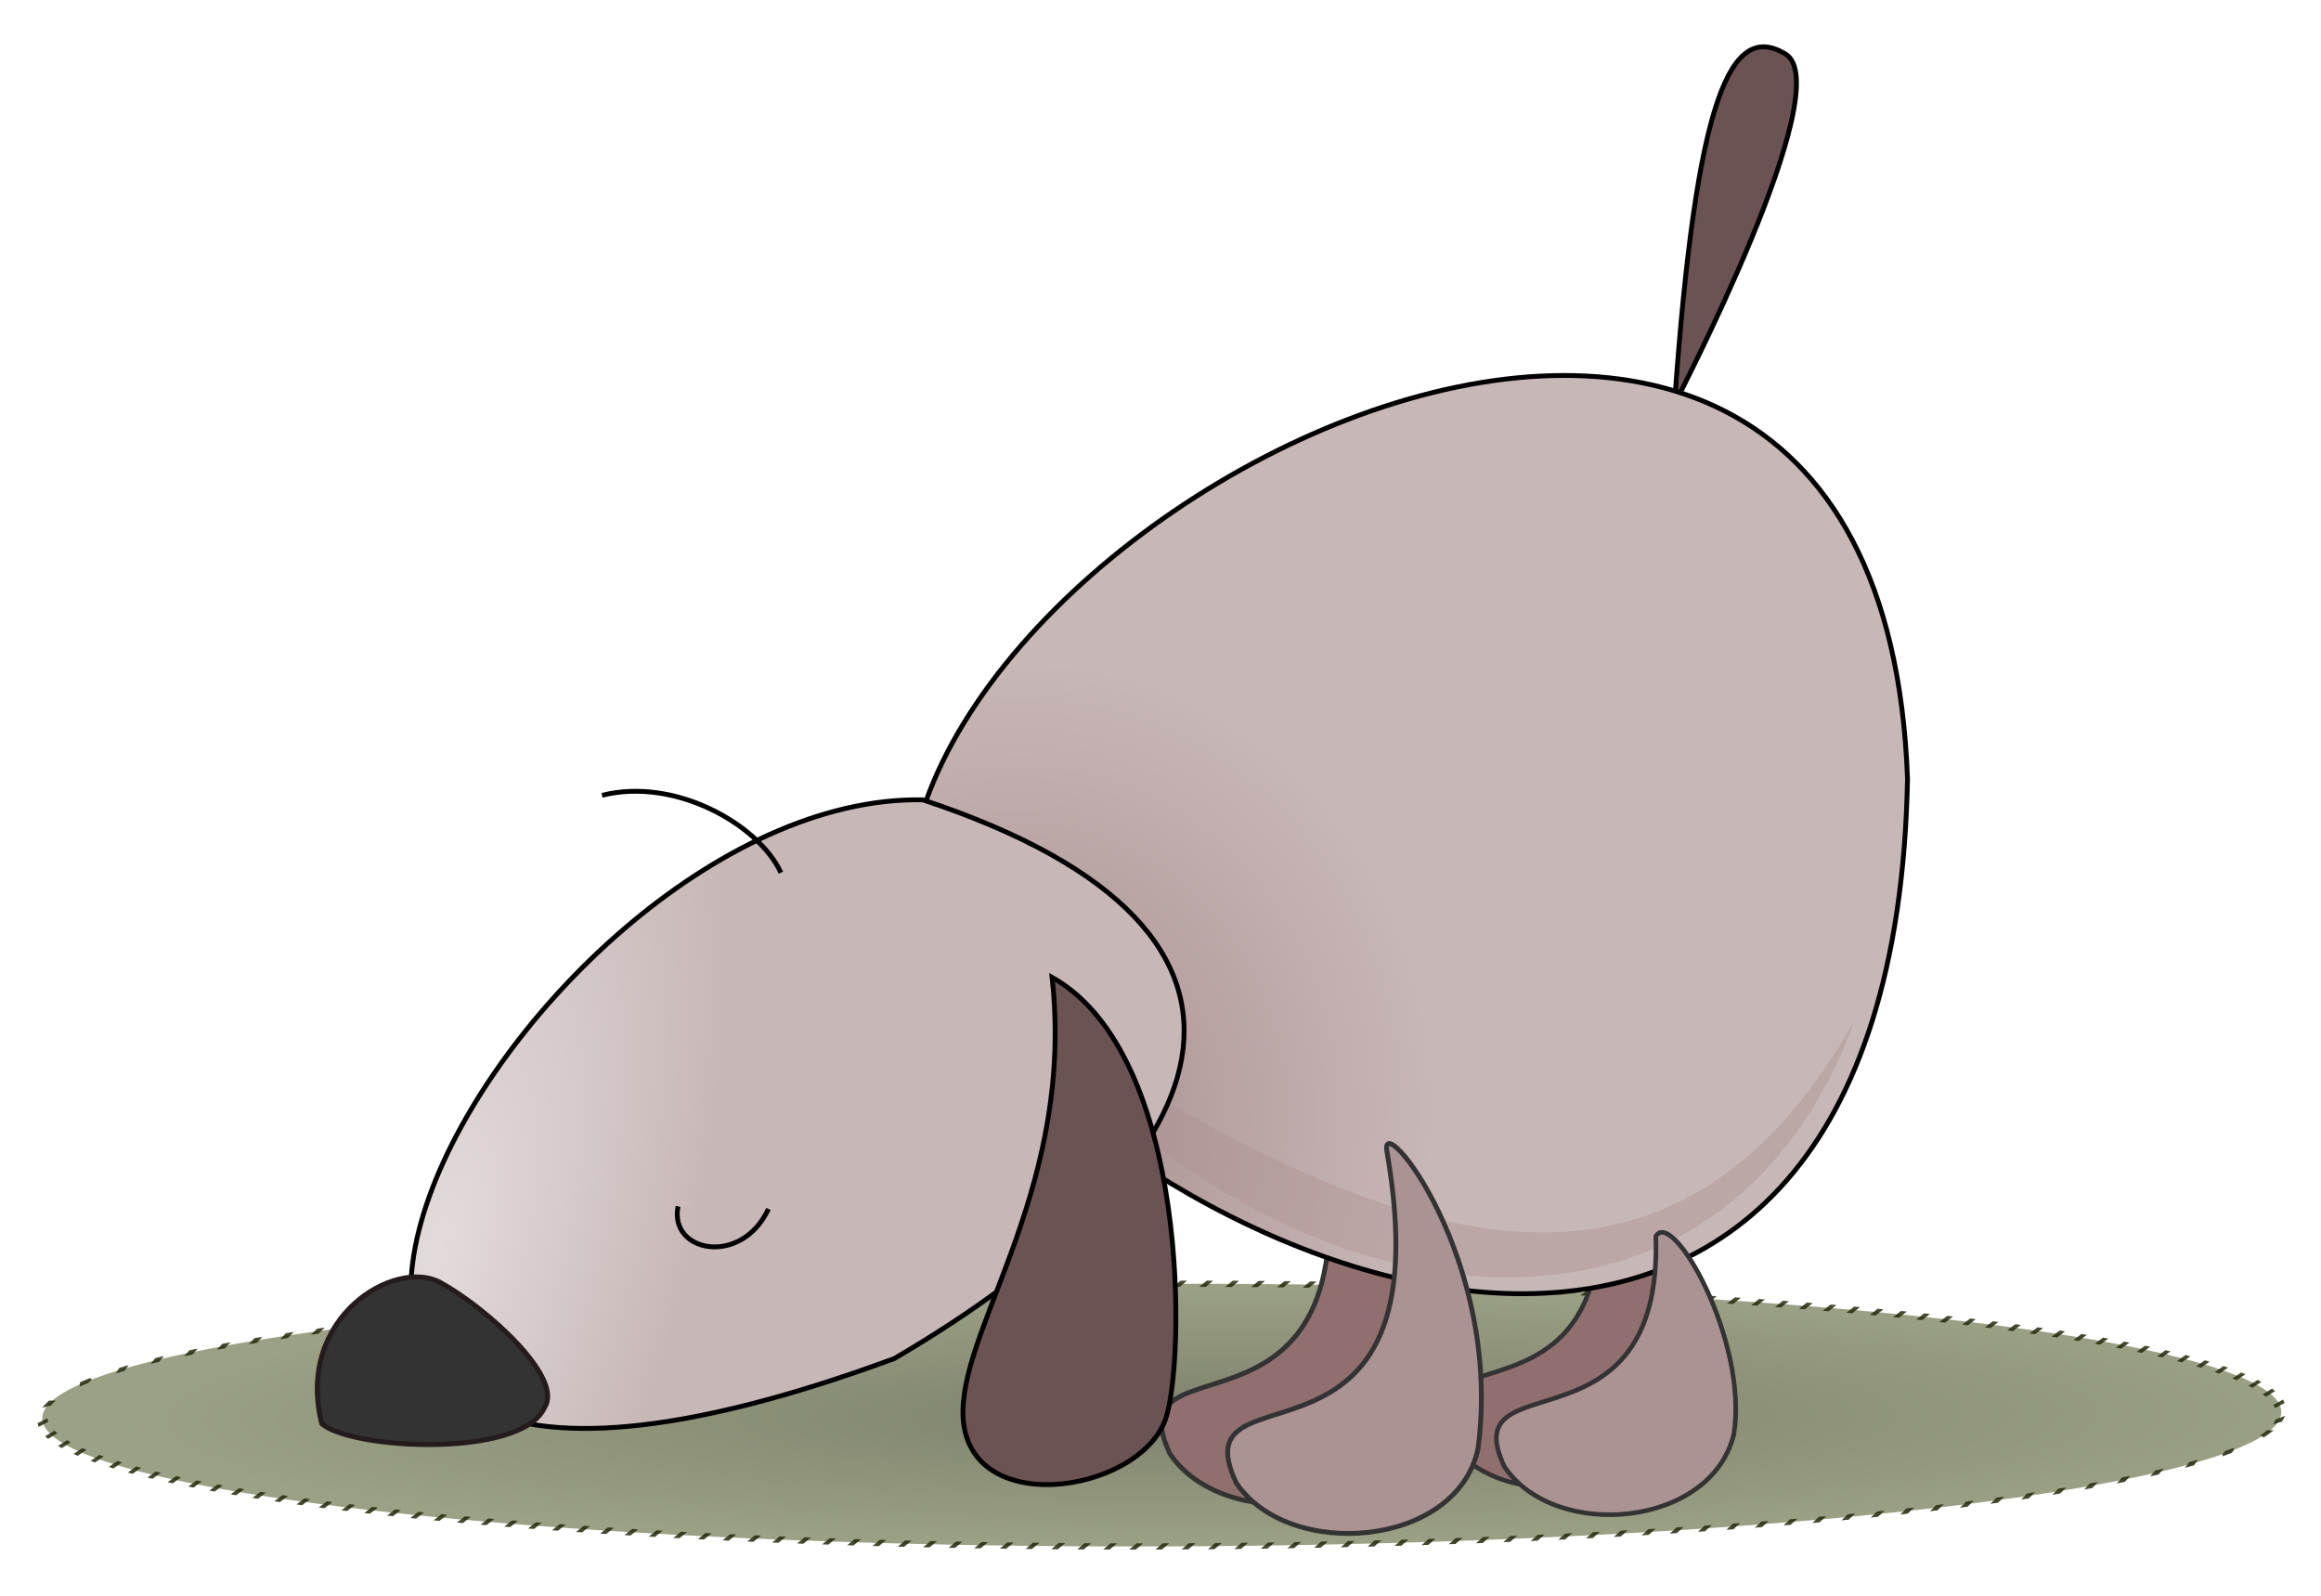
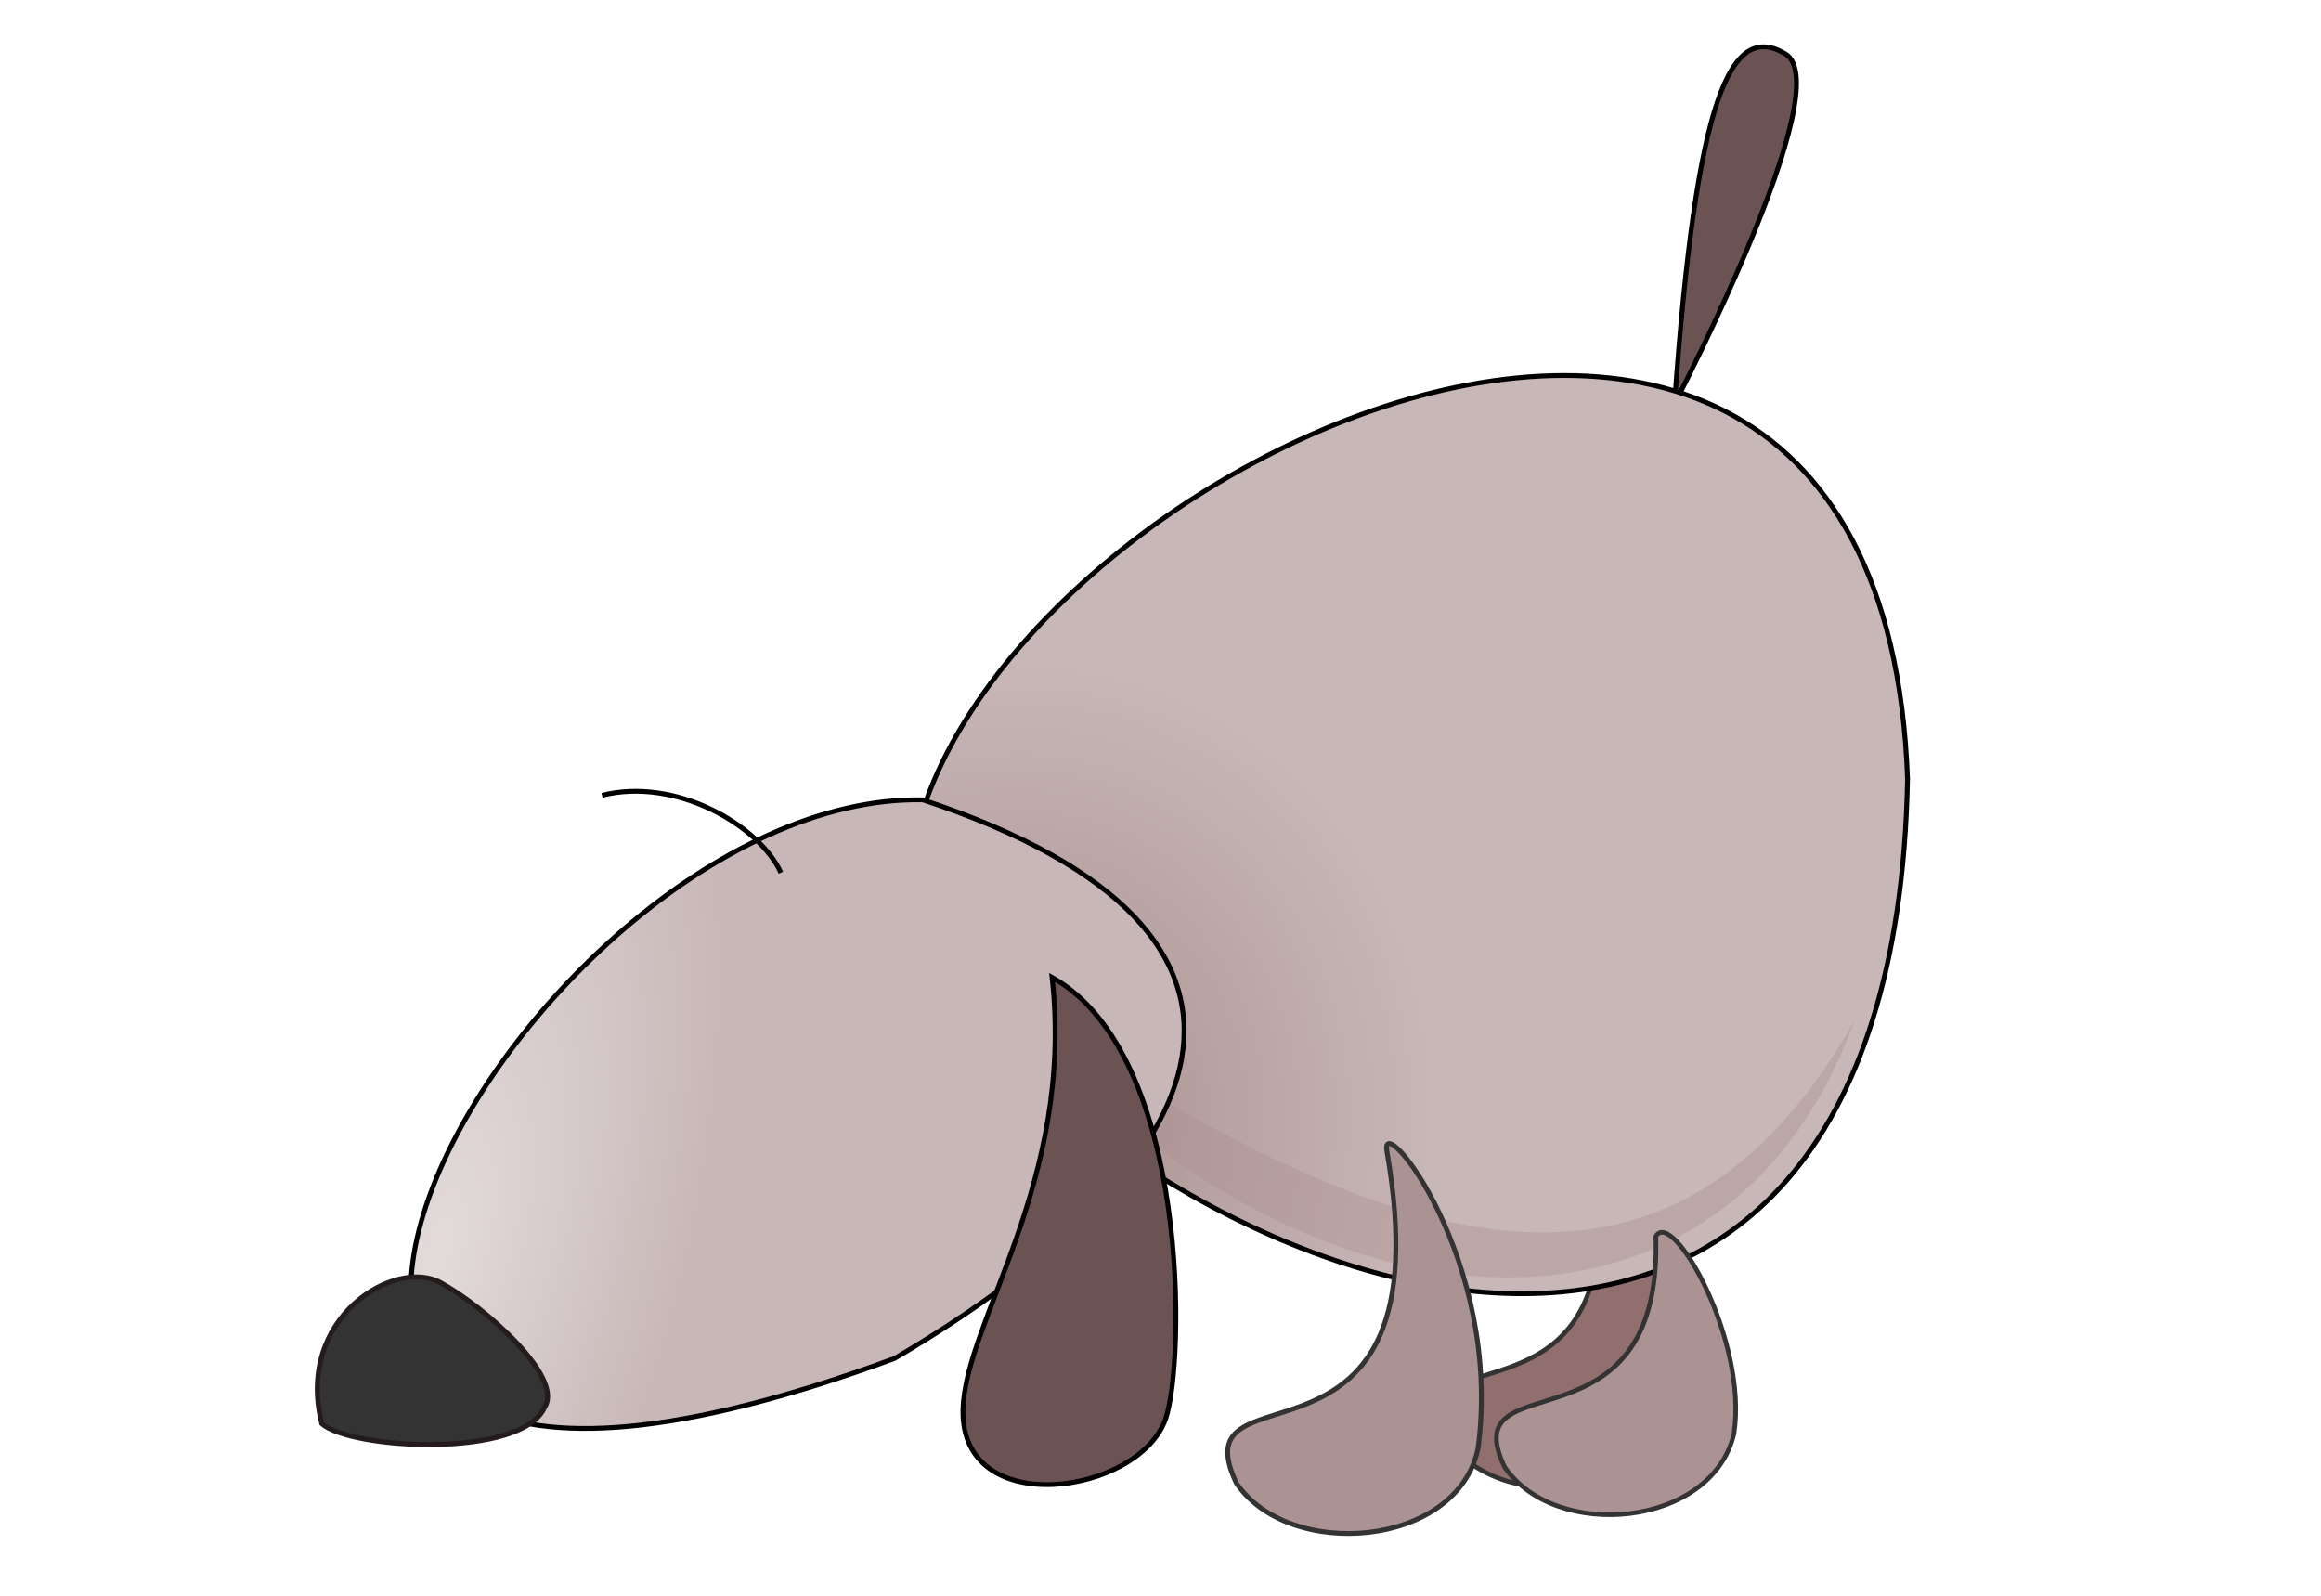
<svg xmlns="http://www.w3.org/2000/svg" xmlns:ns1="http://sodipodi.sourceforge.net/DTD/sodipodi-0.dtd" xmlns:ns2="http://www.inkscape.org/namespaces/inkscape" id="svg2256" ns1:docname="hundl.svg" viewBox="0 0 480 330" ns1:version="0.32" version="1.0" ns2:output_extension="org.inkscape.output.svg.inkscape" ns2:version="0.45.1" ns1:docbase="C:\Dokumente und Einstellungen\bastiyxc\Desktop">
  <defs id="defs2258">
    <filter id="filter3326" ns2:collect="always">
      <feGaussianBlur id="feGaussianBlur3328" stdDeviation="2.164" ns2:collect="always" />
    </filter>
    <radialGradient id="radialGradient2285" gradientUnits="userSpaceOnUse" cy="523.86" cx="125.19" gradientTransform="matrix(1 0 0 .122 0 459.95)" r="209" ns2:collect="always">
      <stop id="stop3419" style="stop-color:#676c53" offset="0" />
      <stop id="stop3421" style="stop-color:#8a916f" offset="1" />
    </radialGradient>
    <radialGradient id="radialGradient2268" gradientUnits="userSpaceOnUse" cy="534.01" cx="28.947" gradientTransform="matrix(-.613 -.165 .409 -1.524 -109.9 1076.6)" r="80.464" ns2:collect="always">
      <stop id="stop3363" style="stop-color:#e3dbdb" offset="0" />
      <stop id="stop3365" style="stop-color:#c8b7b7" offset="1" />
    </radialGradient>
    <radialGradient id="radialGradient2273" gradientUnits="userSpaceOnUse" cy="420.74" cx="137.99" gradientTransform="matrix(.783 .21 -.231 .861 196.27 -157.26)" r="109.83" ns2:collect="always">
      <stop id="stop3235" style="stop-color:#a28585" offset="0" />
      <stop id="stop3245" style="stop-color:#b8a2a2" offset=".5" />
      <stop id="stop3237" style="stop-color:#c8b7b7" offset="1" />
    </radialGradient>
  </defs>
  <ns1:namedview id="base" bordercolor="#000000" ns2:pageshadow="0" ns2:window-y="198" pagecolor="#ffffff" ns2:window-height="579" ns2:zoom="0.34" ns2:window-x="198" borderopacity="1.0" ns2:current-layer="layer1" ns2:cx="350" ns2:cy="291.33067" ns2:window-width="801" ns2:pageopacity="1.0" ns2:document-units="px" />
  <g id="layer1" ns2:label="Layer 1" ns2:groupmode="layer">
-     <path id="path3387" ns1:rx="209" ns1:ry="25.5" style="opacity:.851;stroke:#22280b;stroke-dasharray:1.21, 3.631;stroke-width:1.21;fill:url(#radialGradient2285)" ns1:type="arc" d="m323 523.86a209 25.5 0 1 1 -418 0 209 25.5 0 1 1 418 0z" ns2:export-ydpi="90" ns2:export-filename="C:\Dokumente und Einstellungen\bastiyxc\Desktop\hund.png" transform="matrix(1.097 .015 -1.26 1.058 775.27 -263.31)" ns1:cy="523.86218" ns1:cx="114" ns2:export-xdpi="90" />
-     <path id="path3366" style="stroke:#333333;fill:#916f6f" d="m291.96 293.53c-4.33 20.55-39.16 23.27-50 7.12-12.29-26.12 43.76 4.1 31.15-68.6-1.58-9.09 24.03 22.42 18.85 61.48z" ns2:export-ydpi="90" ns1:nodetypes="ccsc" ns2:export-filename="C:\Dokumente und Einstellungen\bastiyxc\Desktop\hund.png" ns2:export-xdpi="90" />
    <path id="path2249" style="stroke:#333333;stroke-width:.949;fill:#916f6f" d="m330.73 250.1c1.46 46.43-41.86 25.26-31.33 47.63 10.54 15.54 42.9 12.53 47.46-6.76 3.03-19.25-12.69-46.82-16.13-40.87z" ns2:export-ydpi="90" ns1:nodetypes="cccc" ns2:export-filename="C:\Dokumente und Einstellungen\bastiyxc\Desktop\hund.png" ns2:export-xdpi="90" />
    <path id="path2352" style="fill-rule:evenodd;stroke:#000000;stroke-width:1px;fill:#6c5353" d="m346.3 83.53c4.5-63.84 11.69-79.126 22.93-72.382 11.24 6.743-22.48 71.483-22.93 72.382z" ns2:export-ydpi="90" ns1:nodetypes="csc" ns2:export-filename="C:\Dokumente und Einstellungen\bastiyxc\Desktop\hund.png" ns2:export-xdpi="90" />
    <path id="path2341" style="fill-rule:evenodd;stroke:#000000;stroke-width:1px;fill:url(#radialGradient2273)" d="m394.49 161.11c-3.13 157.02-145.01 114.31-205.15 37.34-22.4-84.69 199.13-203.26 205.15-37.34z" ns2:export-ydpi="90" ns1:nodetypes="ccc" ns2:export-filename="C:\Dokumente und Einstellungen\bastiyxc\Desktop\hund.png" ns2:export-xdpi="90" />
    <path id="path3251" style="opacity:.661;filter:url(#filter3326);fill-rule:evenodd;fill:#ac9393" d="m209.69 207.95c50.97 65.25 144.7 82.89 173.84 3.1-36.63 64.32-90.68 53.13-173.84-3.1z" ns2:export-ydpi="90" ns1:nodetypes="ccc" ns2:export-filename="C:\Dokumente und Einstellungen\bastiyxc\Desktop\hund.png" ns2:export-xdpi="90" />
    <path id="path3363" style="stroke:#333333;fill:#ac9393" d="m305.67 299.55c-4.34 20.55-39.16 23.27-50 7.11-12.3-26.11 43.76 4.11 31.15-68.6-1.58-9.09 24.03 22.43 18.85 61.49z" ns2:export-ydpi="90" ns1:nodetypes="ccsc" ns2:export-filename="C:\Dokumente und Einstellungen\bastiyxc\Desktop\hund.png" ns2:export-xdpi="90" />
    <path id="path2343" style="fill-rule:evenodd;stroke:#000000;stroke-width:1px;fill:url(#radialGradient2268)" d="m190.83 165.4c83.49 27.62 61.32 76.23-5.87 115.54-179.92 66.31-78.55-117.03 5.87-115.54z" ns2:export-ydpi="90" ns1:nodetypes="ccc" ns2:export-filename="C:\Dokumente und Einstellungen\bastiyxc\Desktop\hund.png" ns2:export-xdpi="90" />
    <path id="path2350" style="stroke:#241c1c;stroke-width:1.034;fill:#333333" d="m112.63 291.01c-4.67 10.68-40.192 8.73-46.084 3.38-5.515-21.95 15.132-34.31 24.549-29.15 9.415 5.16 25.535 19.6 21.535 25.77z" ns2:export-ydpi="90" ns1:nodetypes="ccsc" ns2:export-filename="C:\Dokumente und Einstellungen\bastiyxc\Desktop\hund.png" ns2:export-xdpi="90" />
    <path id="path3353" style="fill-rule:evenodd;stroke:#000000;stroke-width:1px;fill:#6c5353" d="m217.58 202.11c28.71 16.11 27.5 80 23.46 91.37-5.57 15.64-42.39 21.02-41.89-1.92 0.4-18.52 23.1-46.91 18.43-89.45z" ns2:export-ydpi="90" ns2:transform-center-x="-5.7918011" ns2:transform-center-y="55.256438" ns2:export-filename="C:\Dokumente und Einstellungen\bastiyxc\Desktop\hund.png" ns2:export-xdpi="90" ns1:nodetypes="cssc" />
-     <path id="path2243" style="stroke:#000000;fill:none" d="m140.23 249.48c-1.94 9.49 13.09 12.52 18.69 0.53" ns2:export-ydpi="90" ns1:nodetypes="cc" ns2:export-filename="C:\Dokumente und Einstellungen\bastiyxc\Desktop\hund.png" ns2:export-xdpi="90" />
    <path id="path2224" style="stroke:#333333;stroke-width:.949;fill:#ac9393" d="m342.44 255.67c1.46 46.43-41.86 25.26-31.32 47.64 10.53 15.54 42.89 12.52 47.46-6.77 3.02-19.25-12.7-46.82-16.14-40.87z" ns2:export-ydpi="90" ns1:nodetypes="cccc" ns2:export-filename="C:\Dokumente und Einstellungen\bastiyxc\Desktop\hund.png" ns2:export-xdpi="90" />
    <path id="path3247" style="stroke:#000000;stroke-width:1px;fill:none" d="m161.5 180.47c-4.52-9.87-21.83-19.83-37-16" ns2:export-ydpi="90" ns1:nodetypes="cc" ns2:export-filename="C:\Dokumente und Einstellungen\bastiyxc\Desktop\hund.png" ns2:export-xdpi="90" />
  </g>
</svg>